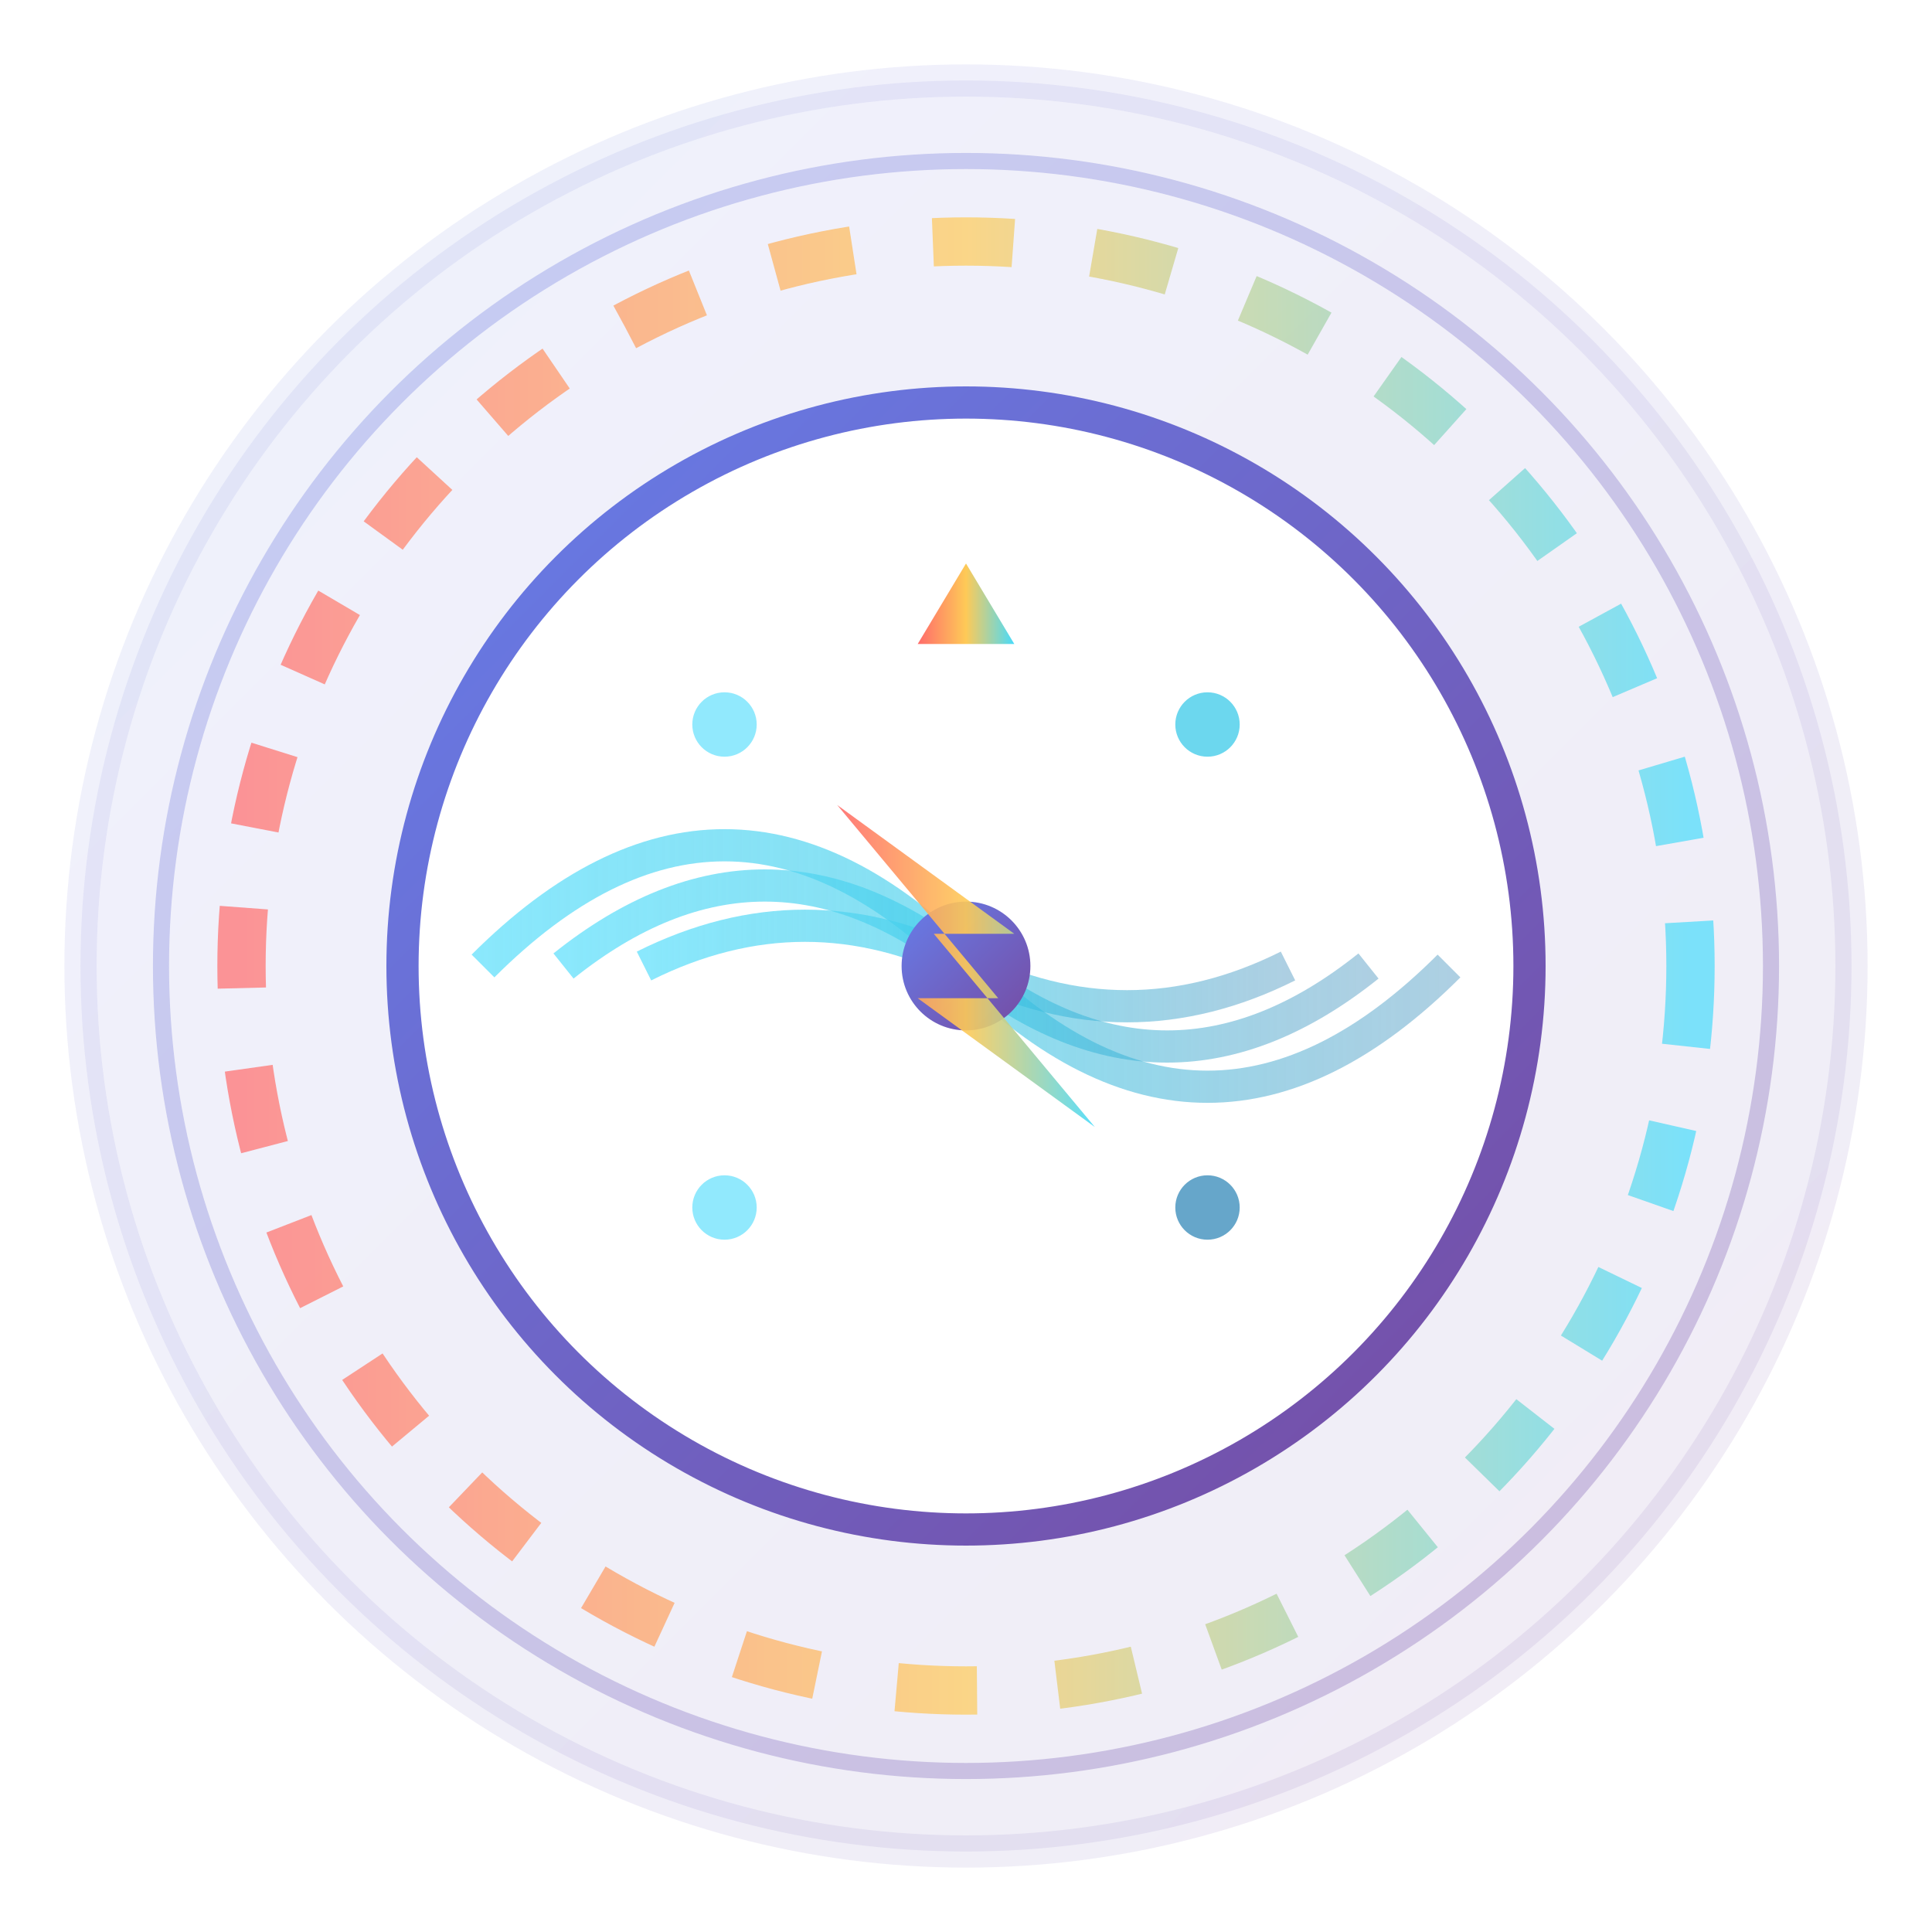
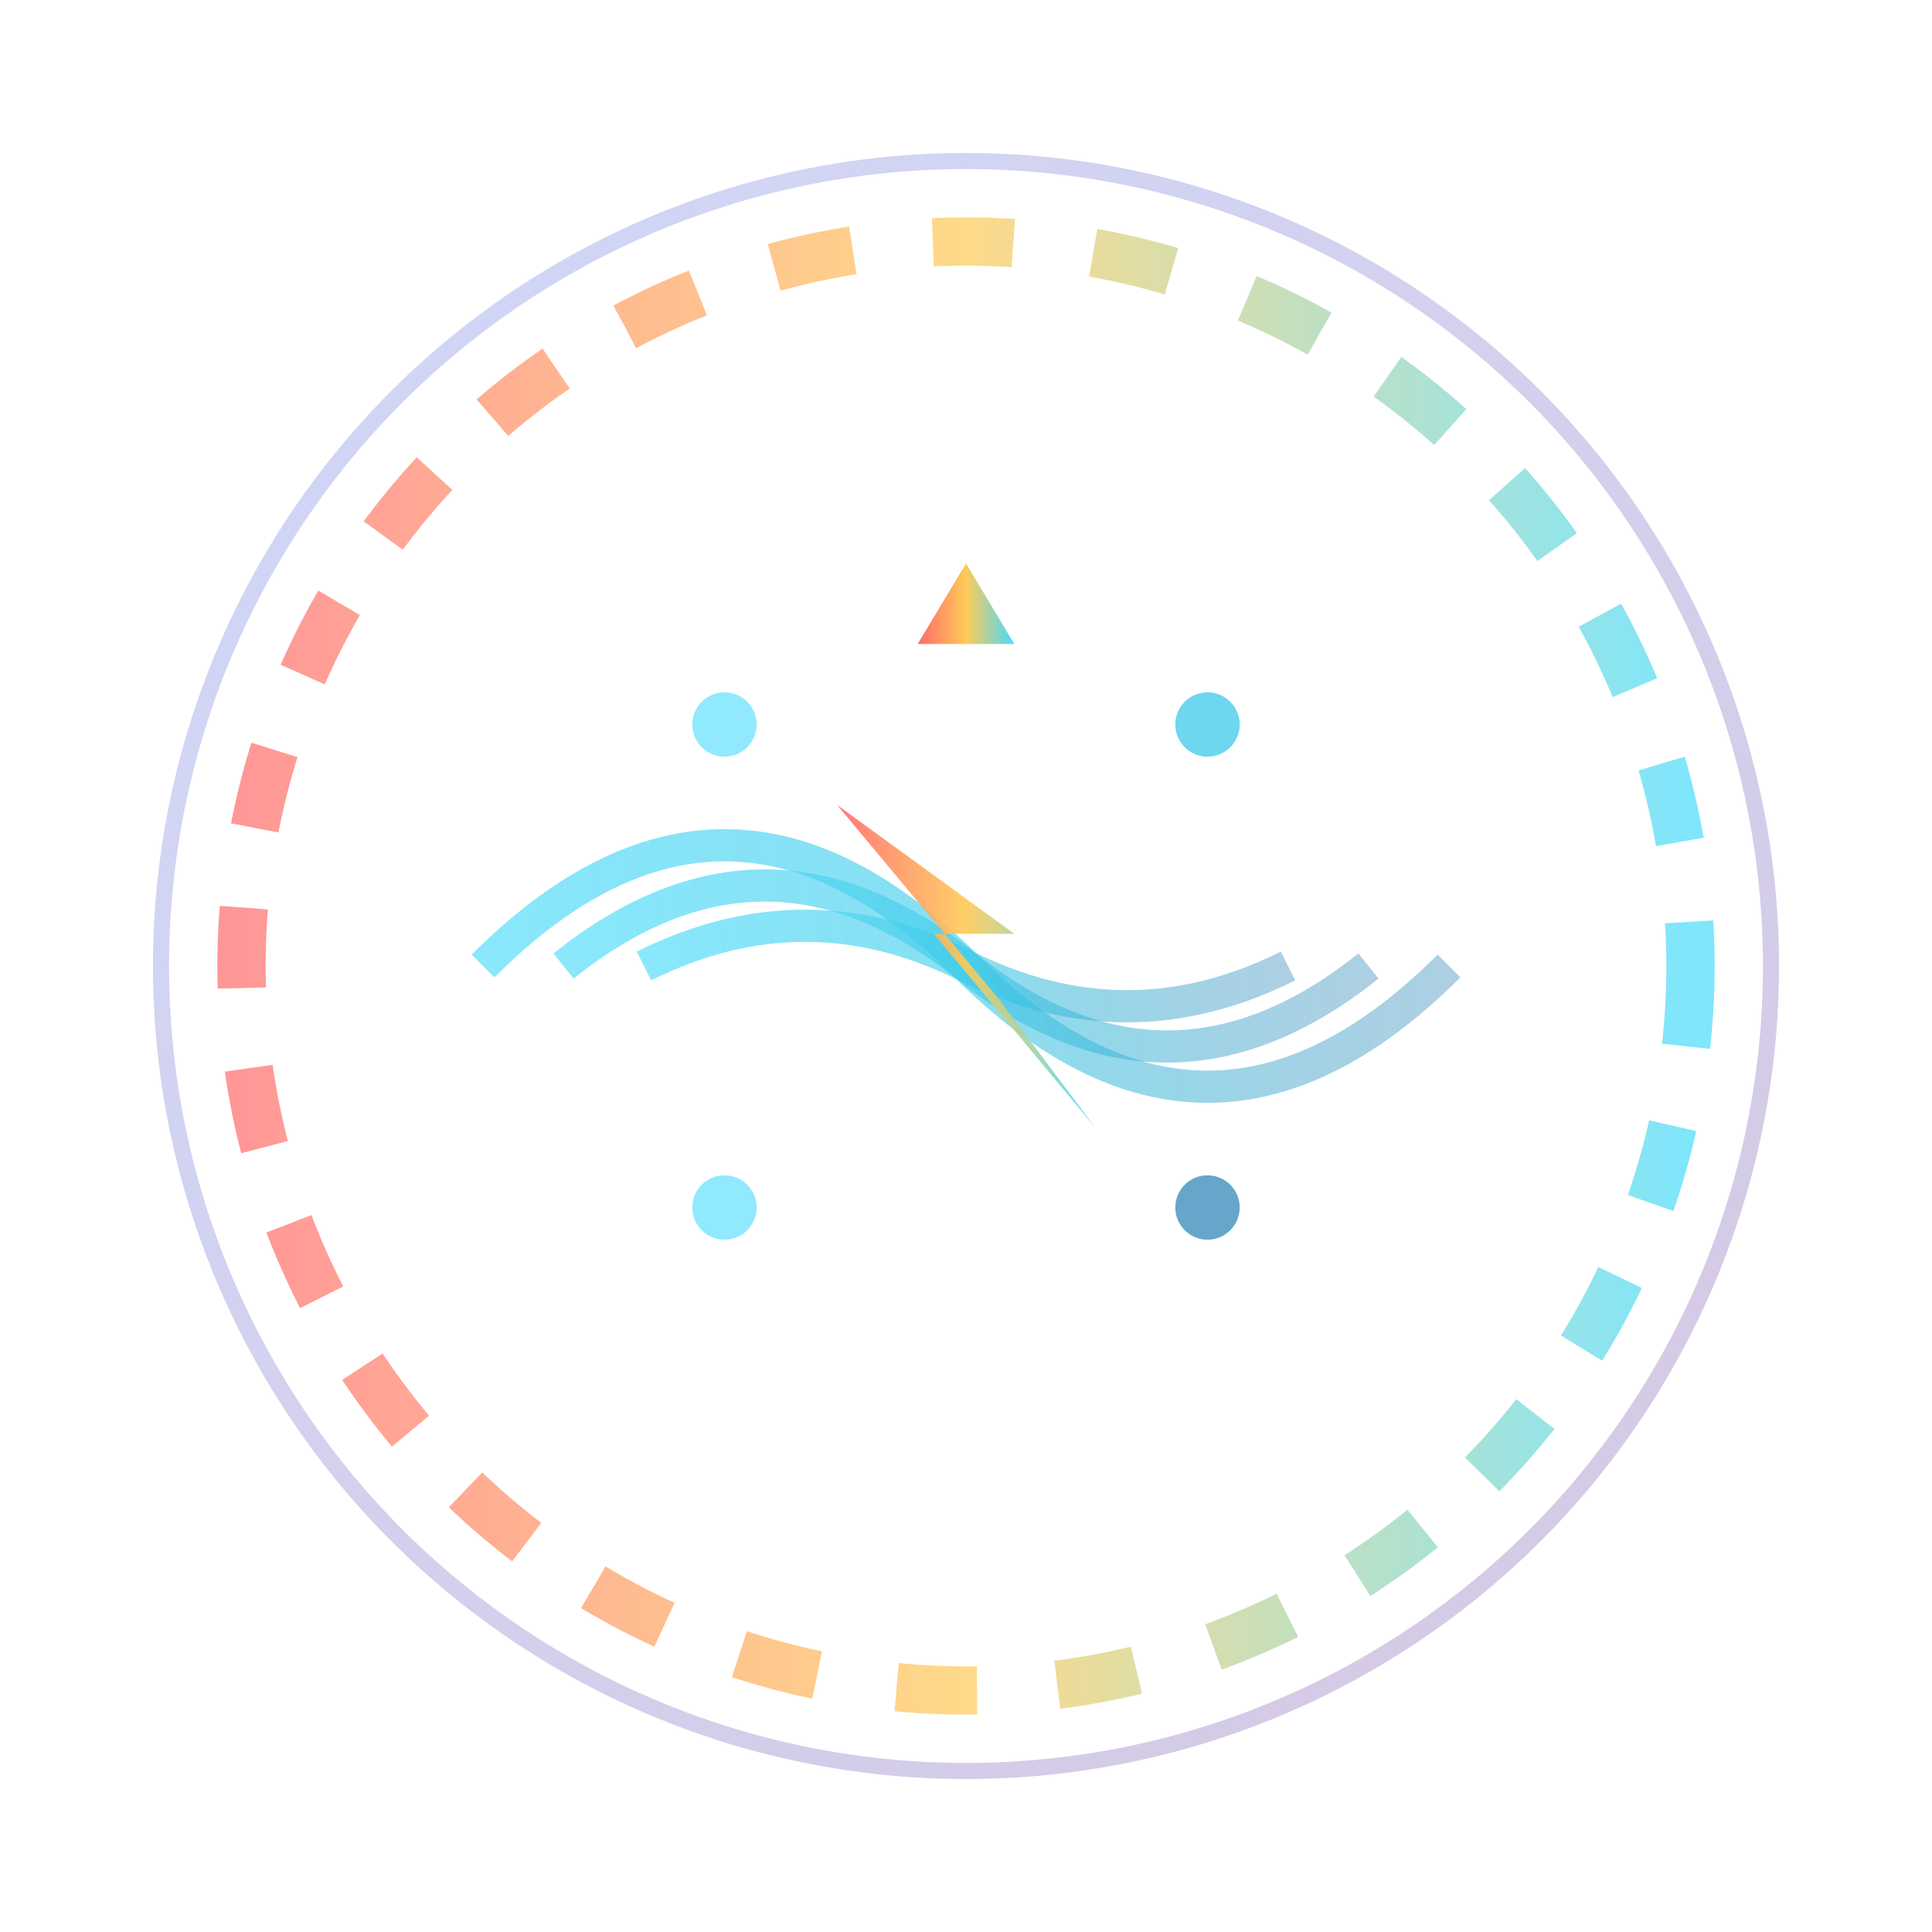
<svg xmlns="http://www.w3.org/2000/svg" width="120" height="120" viewBox="0 0 120 120">
  <defs>
    <linearGradient id="primaryGradient" x1="0%" y1="0%" x2="100%" y2="100%">
      <stop offset="0%" style="stop-color:#667eea;stop-opacity:1" />
      <stop offset="100%" style="stop-color:#764ba2;stop-opacity:1" />
    </linearGradient>
    <linearGradient id="speedGradient" x1="0%" y1="0%" x2="100%" y2="0%">
      <stop offset="0%" style="stop-color:#ff6b6b;stop-opacity:1" />
      <stop offset="50%" style="stop-color:#feca57;stop-opacity:1" />
      <stop offset="100%" style="stop-color:#48dbfb;stop-opacity:1" />
    </linearGradient>
    <linearGradient id="waveGradient" x1="0%" y1="0%" x2="100%" y2="0%">
      <stop offset="0%" style="stop-color:#48dbfb;stop-opacity:0.8" />
      <stop offset="50%" style="stop-color:#0abde3;stop-opacity:0.6" />
      <stop offset="100%" style="stop-color:#006ba6;stop-opacity:0.4" />
    </linearGradient>
    <filter id="glow">
      <feGaussianBlur stdDeviation="3" result="coloredBlur" />
      <feMerge>
        <feMergeNode in="coloredBlur" />
        <feMergeNode in="SourceGraphic" />
      </feMerge>
    </filter>
    <animateTransform id="rotate" attributeName="transform" type="rotate" values="0 60 60;360 60 60" dur="3s" repeatCount="indefinite" />
  </defs>
-   <circle cx="60" cy="60" r="55" fill="url(#primaryGradient)" opacity="0.1" stroke="url(#primaryGradient)" stroke-width="2" />
  <circle cx="60" cy="60" r="50" fill="none" stroke="url(#primaryGradient)" stroke-width="1" opacity="0.3" />
  <circle cx="60" cy="60" r="45" fill="none" stroke="url(#speedGradient)" stroke-width="3" stroke-dasharray="5,5" opacity="0.7">
    <animateTransform attributeName="transform" type="rotate" values="0 60 60;360 60 60" dur="4s" repeatCount="indefinite" />
  </circle>
-   <circle cx="60" cy="60" r="35" fill="white" stroke="url(#primaryGradient)" stroke-width="2" />
  <g opacity="0.8">
    <path d="M 30 60 Q 45 45, 60 60 Q 75 75, 90 60" fill="none" stroke="url(#waveGradient)" stroke-width="2">
      <animate attributeName="opacity" values="0.3;0.8;0.3" dur="2s" repeatCount="indefinite" />
    </path>
    <path d="M 35 60 Q 47.5 50, 60 60 Q 72.5 70, 85 60" fill="none" stroke="url(#waveGradient)" stroke-width="2">
      <animate attributeName="opacity" values="0.8;0.3;0.8" dur="2s" repeatCount="indefinite" />
    </path>
    <path d="M 40 60 Q 50 55, 60 60 Q 70 65, 80 60" fill="none" stroke="url(#waveGradient)" stroke-width="2">
      <animate attributeName="opacity" values="0.5;1;0.5" dur="2s" repeatCount="indefinite" />
    </path>
  </g>
  <g filter="url(#glow)">
-     <circle cx="60" cy="60" r="4" fill="url(#primaryGradient)" />
    <line x1="60" y1="60" x2="60" y2="35" stroke="url(#speedGradient)" stroke-width="3" stroke-linecap="round">
      <animateTransform attributeName="transform" type="rotate" values="0 60 60;180 60 60;0 60 60" dur="3s" repeatCount="indefinite" />
    </line>
    <polygon points="60,35 57,40 63,40" fill="url(#speedGradient)">
      <animateTransform attributeName="transform" type="rotate" values="0 60 60;180 60 60;0 60 60" dur="3s" repeatCount="indefinite" />
    </polygon>
  </g>
  <g opacity="0.6">
    <circle cx="45" cy="45" r="2" fill="#48dbfb">
      <animate attributeName="r" values="1;3;1" dur="1.5s" repeatCount="indefinite" />
      <animate attributeName="opacity" values="0.3;1;0.3" dur="1.5s" repeatCount="indefinite" />
    </circle>
    <circle cx="75" cy="45" r="2" fill="#0abde3">
      <animate attributeName="r" values="1;3;1" dur="1.8s" repeatCount="indefinite" />
      <animate attributeName="opacity" values="0.3;1;0.3" dur="1.8s" repeatCount="indefinite" />
    </circle>
    <circle cx="75" cy="75" r="2" fill="#006ba6">
      <animate attributeName="r" values="1;3;1" dur="2.1s" repeatCount="indefinite" />
      <animate attributeName="opacity" values="0.3;1;0.3" dur="2.1s" repeatCount="indefinite" />
    </circle>
    <circle cx="45" cy="75" r="2" fill="#48dbfb">
      <animate attributeName="r" values="1;3;1" dur="1.2s" repeatCount="indefinite" />
      <animate attributeName="opacity" values="0.3;1;0.3" dur="1.2s" repeatCount="indefinite" />
    </circle>
  </g>
  <g transform="translate(60,60)">
-     <path d="M -8,-10 L 3,-2 L -2,-2 L 8,10 L -3,2 L 2,2 Z" fill="url(#speedGradient)" opacity="0.9">
+     <path d="M -8,-10 L 3,-2 L -2,-2 L 8,10 L 2,2 Z" fill="url(#speedGradient)" opacity="0.9">
      <animate attributeName="opacity" values="0.7;1;0.7" dur="2s" repeatCount="indefinite" />
    </path>
  </g>
</svg>